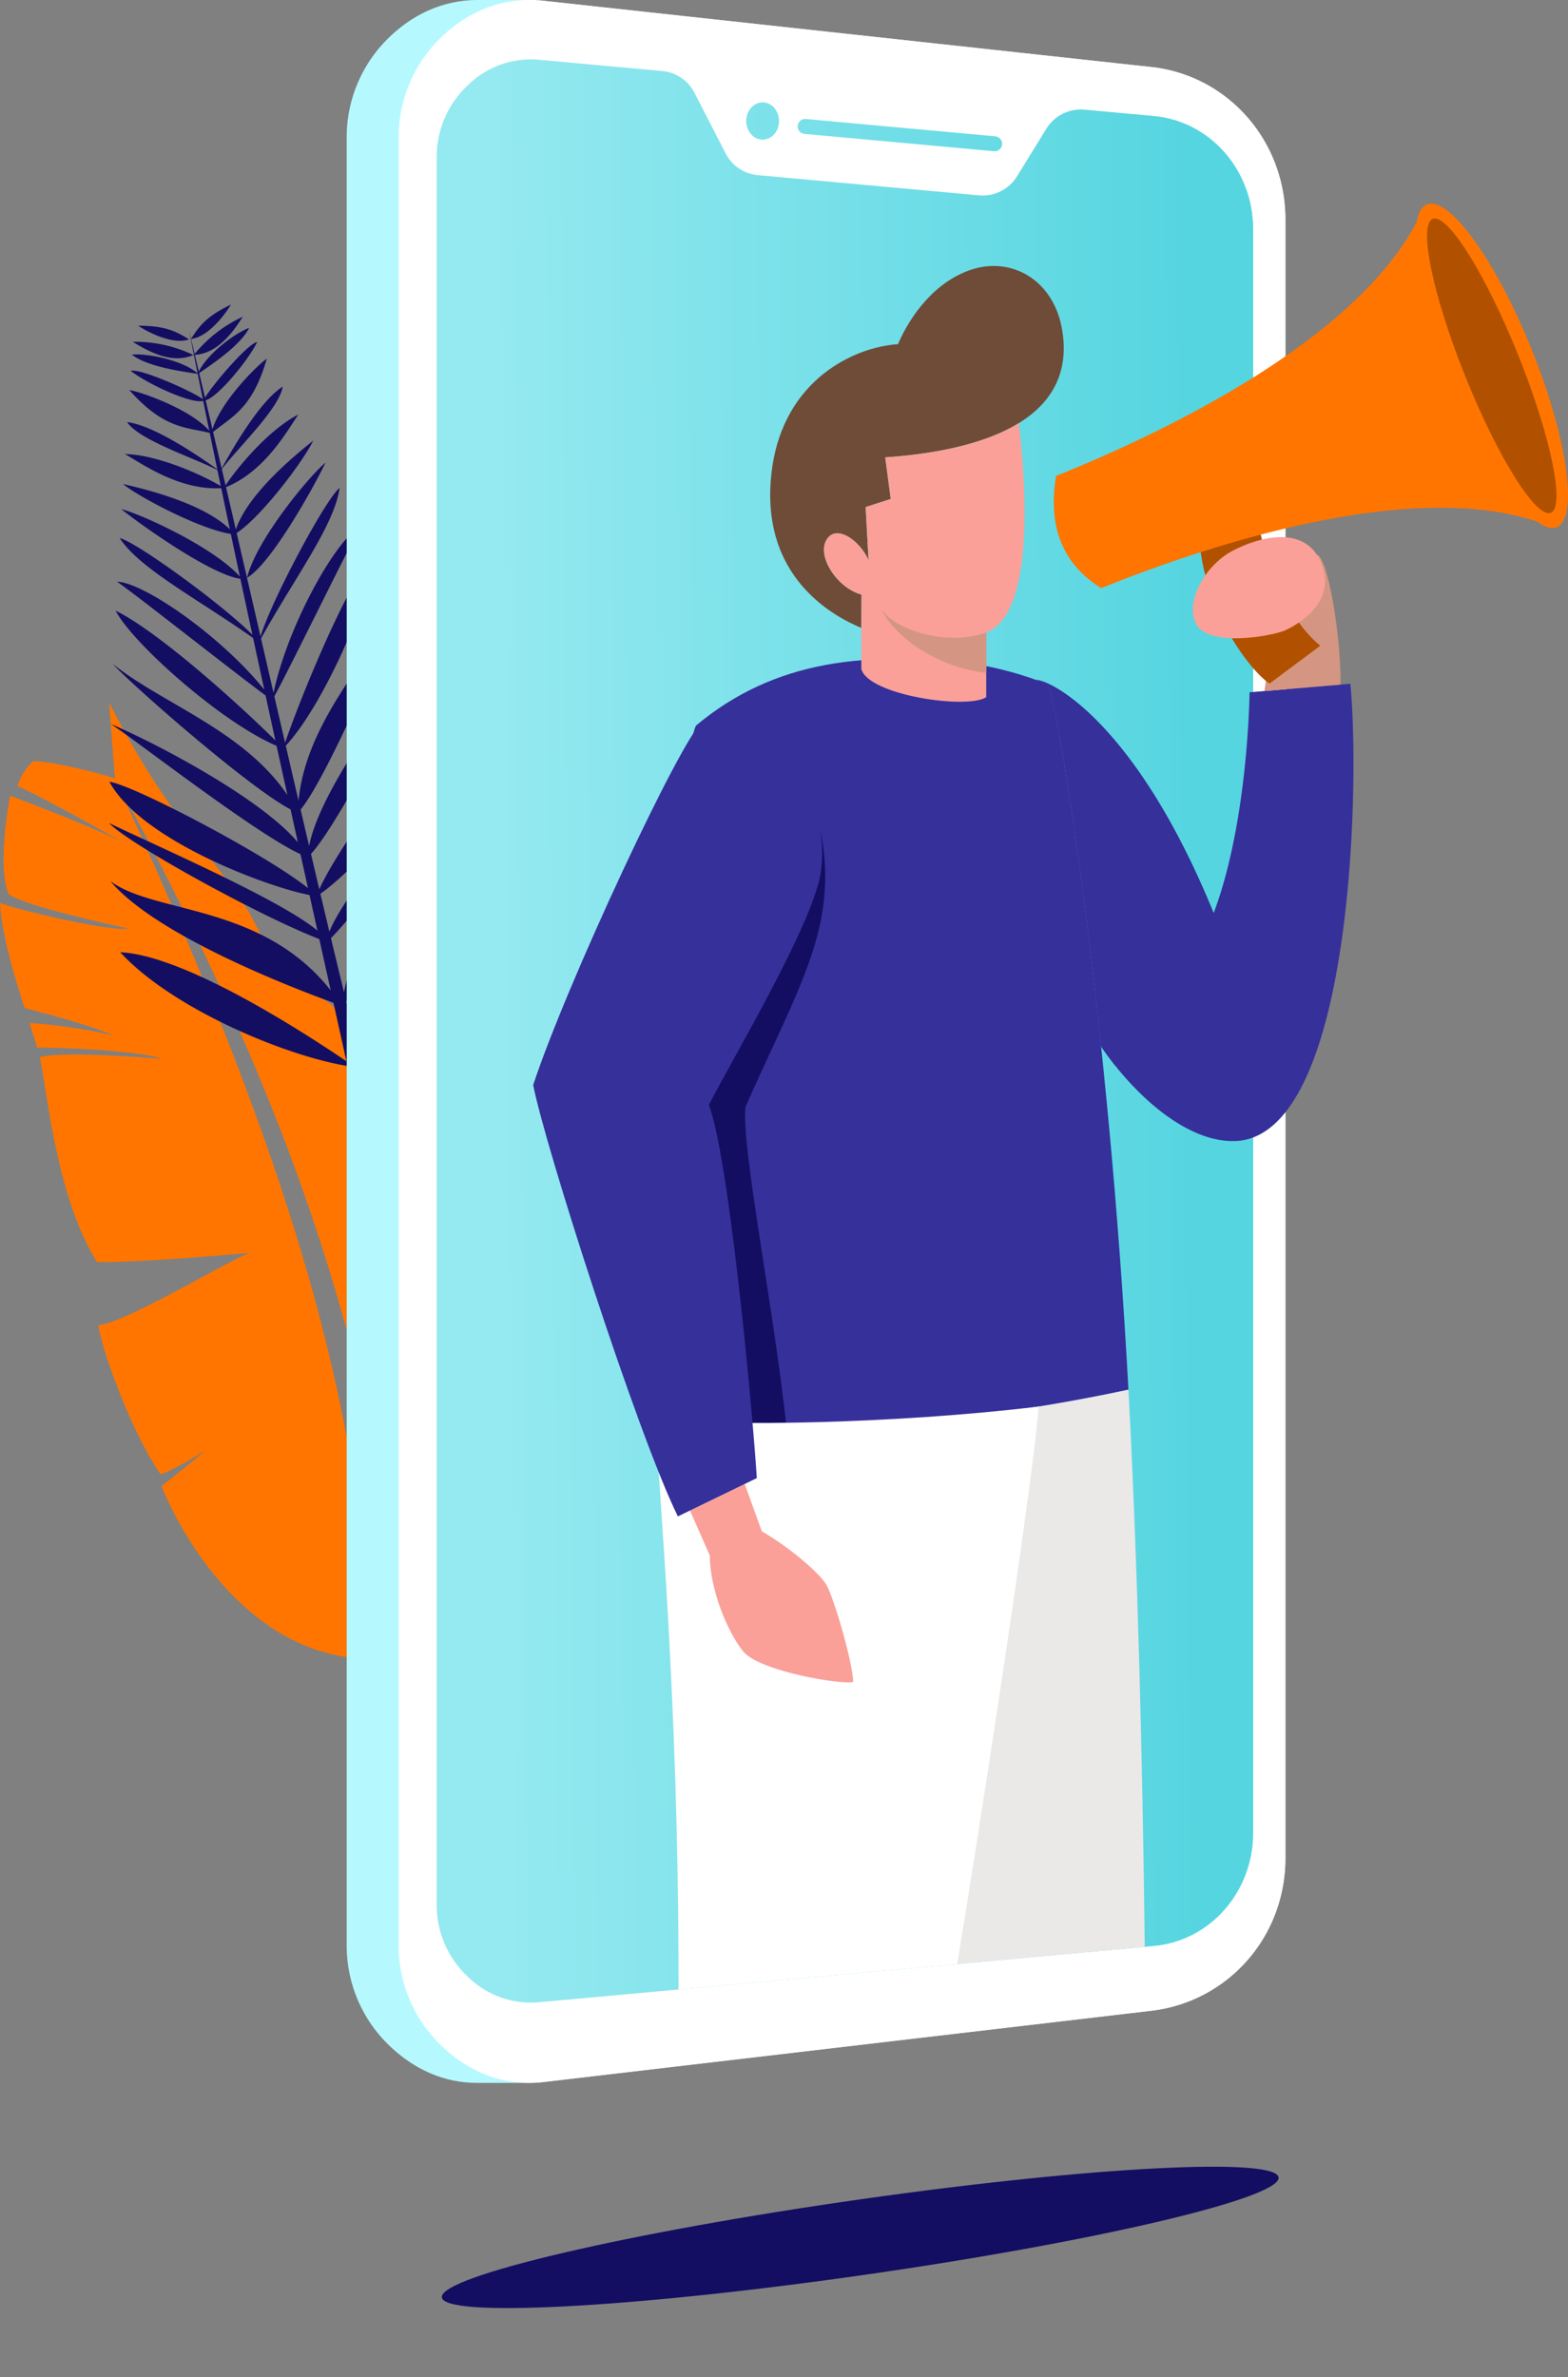
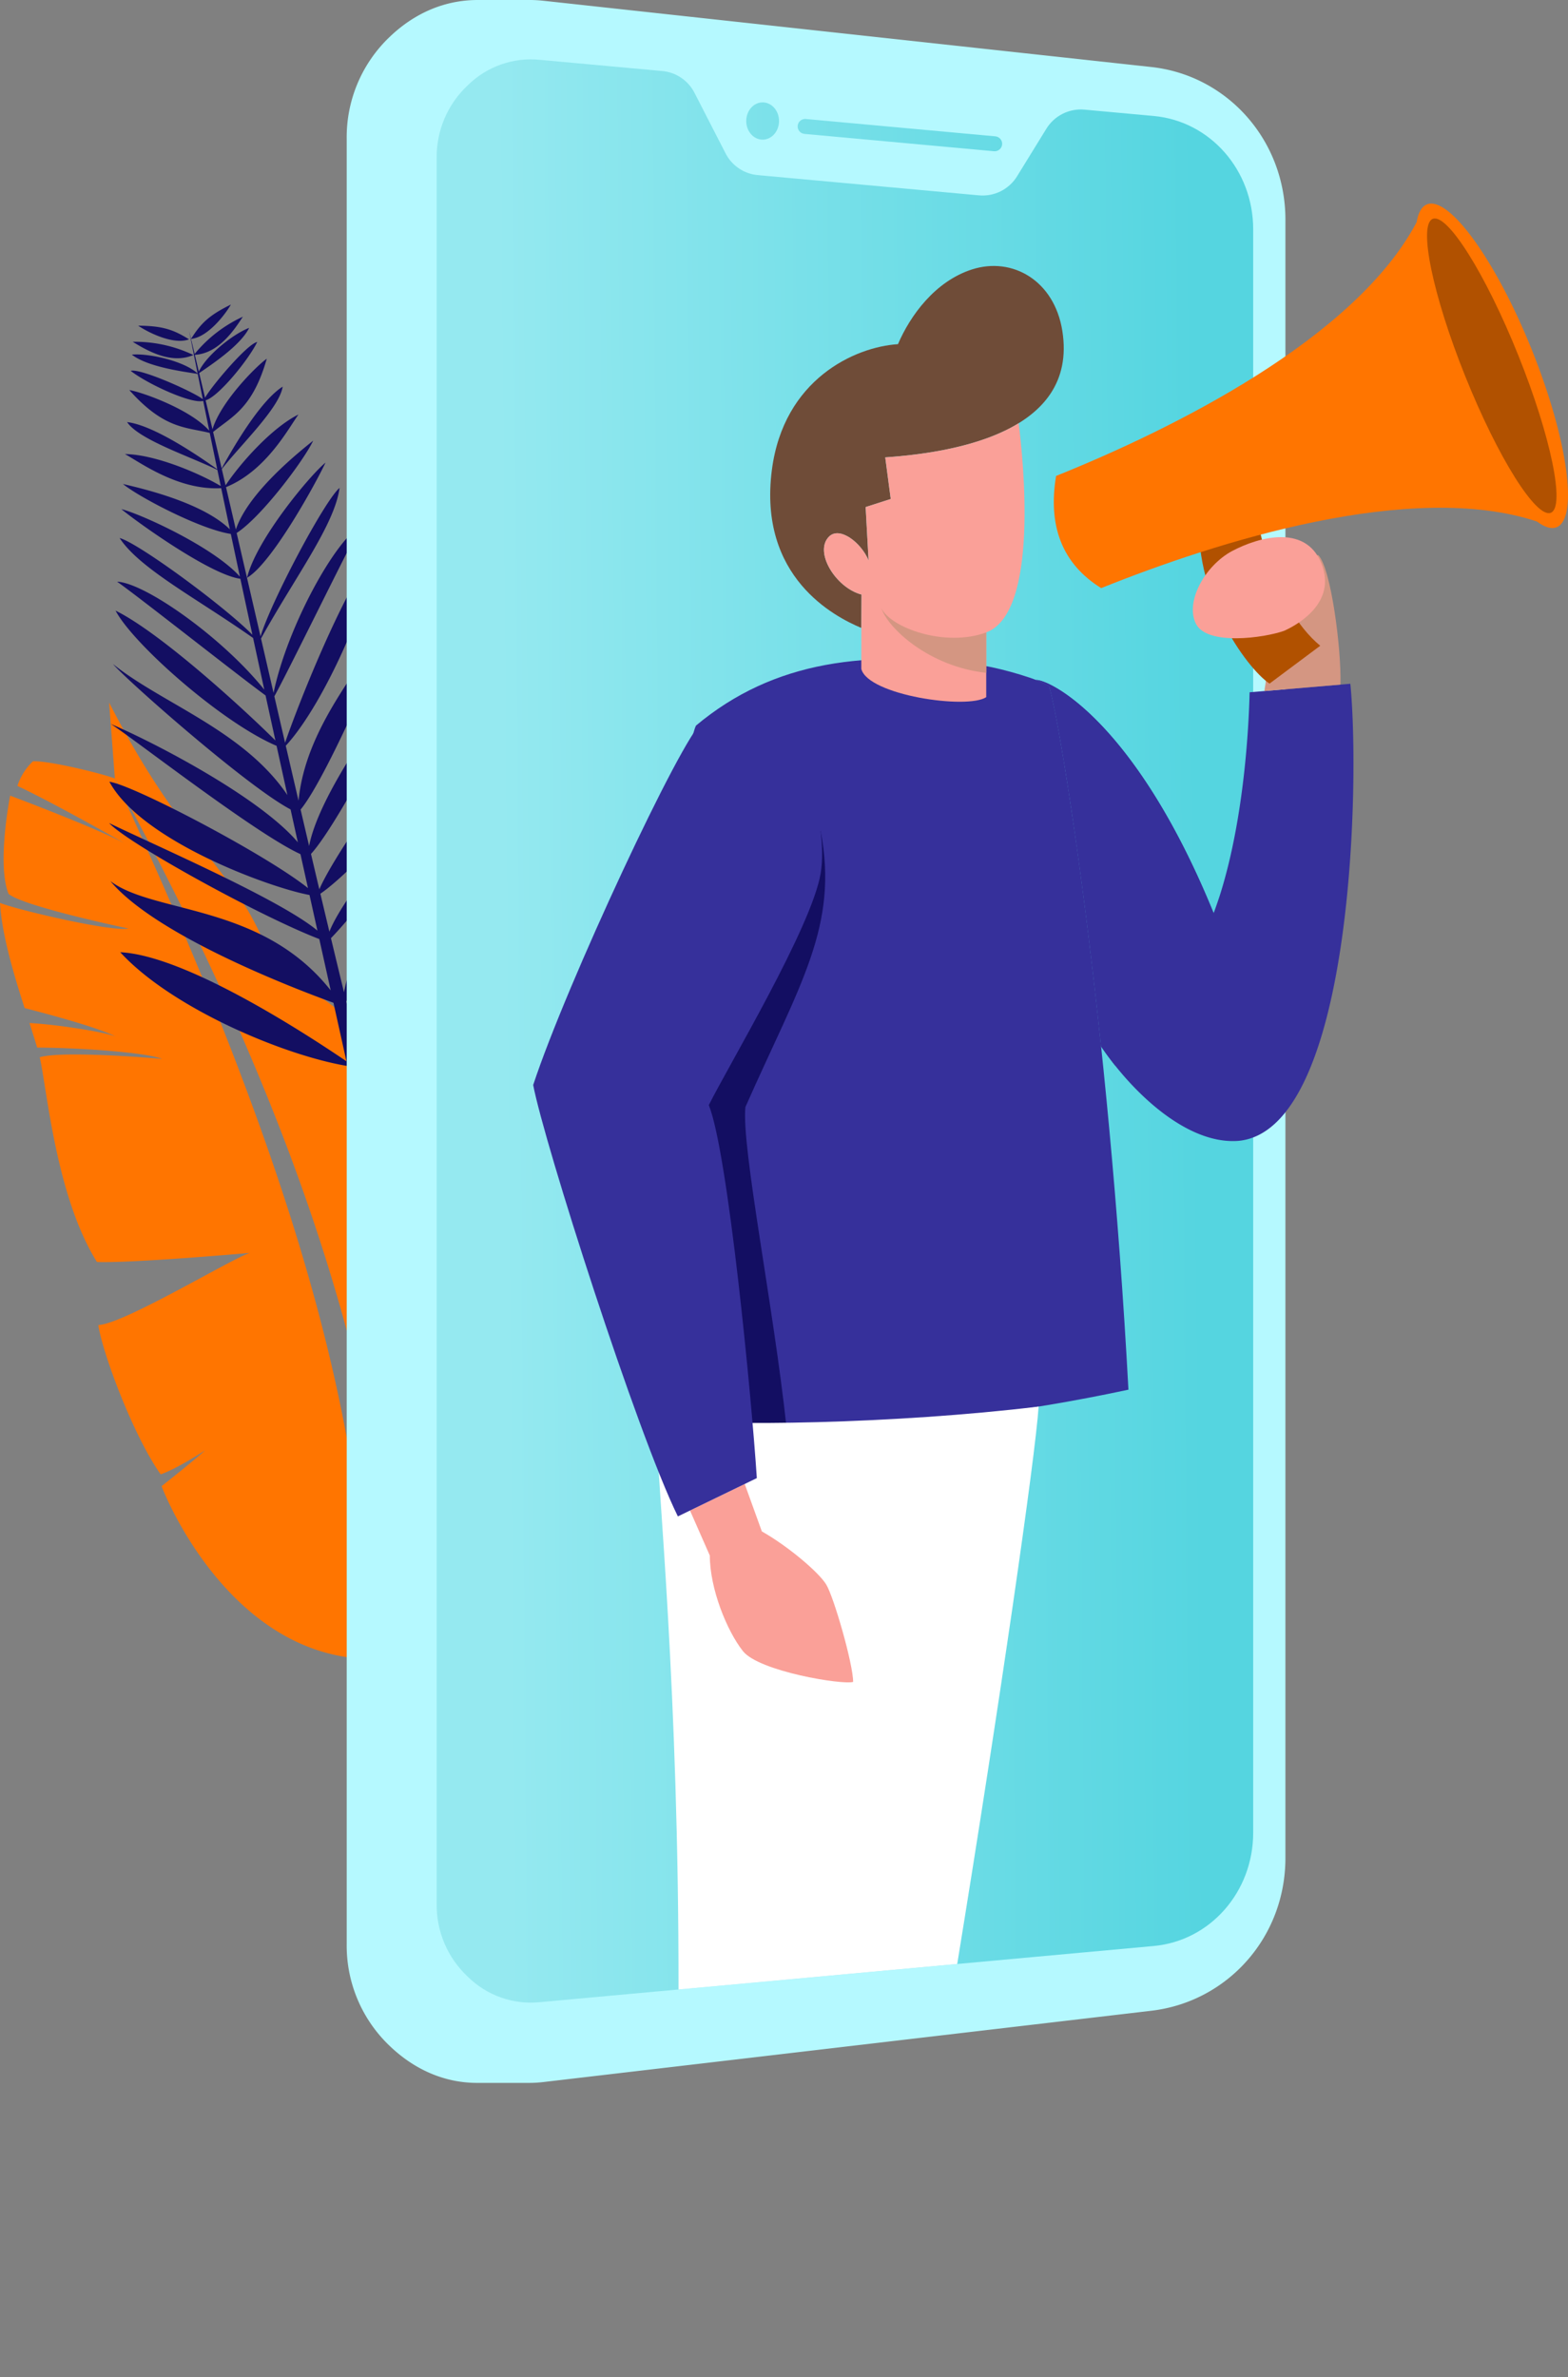
<svg xmlns="http://www.w3.org/2000/svg" width="591.963" height="896.976" viewBox="0 0 591.963 896.976">
  <rect x="0" y="0" width="591.963" height="896.976" fill="#808080" stroke="none" />
  <defs>
    <linearGradient id="linear-gradient" x1="0.084" y1="0.508" x2="0.931" y2="0.492" gradientUnits="objectBoundingBox">
      <stop offset="0" stop-color="#95e9f0" />
      <stop offset="1" stop-color="#55d5e0" />
    </linearGradient>
    <clipPath id="clip-path">
      <path id="Tracé_703" data-name="Tracé 703" d="M1521.94,263a2.824,2.824,0,1,0,.509-5.625l-71.544-6.542a2.824,2.824,0,1,0-.509,5.625ZM1434.6,244.565c-3.417,0-6.187,3.148-6.187,7.031s2.77,7.031,6.187,7.031,6.188-3.148,6.188-7.031S1438.02,244.565,1434.6,244.565Zm185.2,47.879V565.2l-18.75,27.188,18.75,27.187V897.5c0,22.314-16.229,40.792-37.542,42.741l-231.685,21.187a33.854,33.854,0,0,1-27.379-9.689,36.941,36.941,0,0,1-11.646-27.6V265.807a36.938,36.938,0,0,1,11.646-27.6,33.857,33.857,0,0,1,27.379-9.689l45.934,4.2a15.2,15.2,0,0,1,12.449,8.4l11.562,22.511a15.2,15.2,0,0,0,12.448,8.4l83.106,7.6a15.273,15.273,0,0,0,14.692-7.346l10.854-17.612a15.271,15.271,0,0,1,14.692-7.345l25.948,2.373C1603.57,251.652,1619.8,270.134,1619.8,292.444Z" transform="translate(-1311.549 -228.357)" fill="url(#linear-gradient)" clip-rule="evenodd" />
    </clipPath>
  </defs>
  <g id="Groupe_202" data-name="Groupe 202" transform="translate(8.963 -2680)">
    <path id="Tracé_699" data-name="Tracé 699" d="M1634.052,499.712l-2.165-28.668c21.2,41.275,36.027,54.18,50.717,75.813,4.268,6.284,7.493,14.4,11.055,20.62-6.247-.758-13.912-1.183-18.144-1.485,4.234,1.666,22.985,8.719,26.3,10.667l.261.165.007,0h0c6.038,3.768,14.292,6.358,21.97,16.976,7.557,10.451.236,43.339,6.011,76.13l-7.3,6.793,9.892,4.644v0A83.845,83.845,0,0,0,1747.17,710.6c13.666,17.43,31.45,29.33,35.629,42.687,1.06,3.39,1.922,10.45,1.86,19-9.331-8.11-22.882-12.875-22.882-12.875a95.509,95.509,0,0,1,22.045,26.211c-2.716,22.679-12.733,47.845-39.956,45.943-9.138-80.885-23.89-174.285-109.814-331.859m97.709,332.266c-52.209.124-77.408-58.127-80.058-65.257,0,0,12.333-9.723,16.376-13.488,0,0-10.274,6.8-16.738,9.045-10.42-14.7-22.069-46.127-23.529-56.342,9.522-.312,50.6-25.232,57.187-27.214,0,0-44.176,3.9-57.709,3.415-15.533-24.787-18.9-65.687-21.611-77.249,9.156-2.66,46.171.613,46.171.613-6.737-2.657-33.433-4.245-47.145-4.274-.773-2.67-1.778-5.8-2.9-9.257,11.908.67,29.852,3.728,32.686,5.161-6.555-3.386-24.63-8.27-34.513-10.806-4-12.428-8.557-27.484-9.3-39.69,4.938,2.2,42.014,11.074,48.513,9.677,0,0-39.7-8.32-45.265-13.079-4.551-11.236.6-37.047.6-37.047,1.288.436,31.949,12.018,43.074,17.886,0,0-25.793-14.73-40.337-21.567a22.048,22.048,0,0,1,5.869-9.3c6-.307,26.8,4.8,30.907,6.509C1717.118,678.686,1726.077,757.737,1731.761,831.978Z" transform="translate(-1599.649 2474.067)" fill="#ff7500" fill-rule="evenodd" />
    <path id="Tracé_700" data-name="Tracé 700" d="M1619.927,333.81c3.782-6.012,6.988-8.994,15.056-12.957-2.178,3.788-8.747,12.379-15.056,12.957m50.764,46.692c-5.615,4.531-26.111,28.957-29.615,43.446C1650.5,418.5,1667.288,387.834,1670.691,380.5Zm-51.527-46.518c-6.012-3.782-10.194-5.082-19.181-5.16C1603.586,331.3,1613.228,336.194,1619.164,333.984Zm1.645,5.909a50.936,50.936,0,0,0-22.892-4.983C1603.349,338.252,1612.5,343.518,1620.809,339.893Zm64.251,295.7,6.075-1.383q-3.422-13.27-6.852-27.029c20.211-14.005,50.9-48.842,59.186-76.169-22.126,12.009-50.565,59.281-59.544,74.733q-2.709-10.871-5.419-21.992c14.972-15.216,50.456-53.8,56.7-78.552-9.608,18.684-49.151,32.763-57.53,75.143q-2.463-10.121-4.923-20.4c15.8-16.306,49.836-63.756,53.4-74.67-12.862,16.106-48.135,56.785-53.984,72.232q-1.707-7.14-3.413-14.341c11.243-7.564,49.305-45.88,50.549-71.895-7.611,4.881-43.357,52.9-50.943,70.233q-1.575-6.651-3.148-13.344c11.6-12.756,38.906-67.945,44.177-76.324-11.874,13.431-40.9,52.094-44.88,73.332q-1.609-6.859-3.218-13.75c10.646-12.856,35.877-72.62,37.543-79.583-10.486,22.094-35.349,45.559-38.322,76.242q-2.415-10.353-4.822-20.748c15.066-16.274,33.087-58.973,33.551-73.255-12.238,15.585-29.016,58.07-33.812,72.127q-2.03-8.754-4.051-17.515c5.472-9.882,27.507-55.131,32.609-64.207-9.44,4.975-27.683,37.8-32.908,62.915l-4.734-20.517c12.808-23.13,27.785-42.845,29.658-56.841-5.583,4.676-25.69,42.477-29.843,56.037q-4.527-19.629-9.013-39.019c9.551-6.221,25.583-27.723,28.889-34.845-5.382,4.343-24.524,19.53-29.191,33.541q-1.863-8.037-3.717-16c15.108-6.157,23.454-21.968,27.35-27.4-10.034,4.953-22.034,18.441-27.507,26.723l-1.43-6.134c6.828-8.809,21.826-23.1,22.975-31.109-7.539,4.745-16.793,19.511-23.029,30.878q-1.616-6.921-3.224-13.772c7.148-5.867,14.854-8.789,20.261-27.633-3.259,2.12-17.279,15.909-20.5,26.633q-1.295-5.5-2.582-10.952c4.7-1.254,16.057-15.04,19.473-22-3.668.617-17.2,16.564-19.7,21.038q-1.107-4.676-2.209-9.305c3.842-2.7,15.487-10.195,18.871-17.056-5.517,2.012-15.888,9.936-19.009,16.475l-1.5-6.3c8.854-.549,14.707-9.094,18.11-14.386a51.063,51.063,0,0,0-18.191,14.047q-1.043-4.357-2.082-8.671.89,4.494,1.8,9.027h0q.7,3.49,1.407,7.006c-5.3-4.839-18.787-7.7-24.837-7.105,6.245,4.893,20.8,6.555,24.873,7.284l.014.068,0,.01.005,0q.951,4.715,1.917,9.466c-3.266-2.644-23.545-11.778-27.238-10.711,6.221,4.9,22.992,12.62,27.365,11.33q1.142,5.605,2.3,11.257c-7.426-8.369-26.3-14.824-30.183-15.327,13.094,14.713,21.323,13.934,30.356,16.166q1.406,6.826,2.839,13.713c-10.536-7.534-25.212-16.786-34.038-17.8,4.493,6.705,24.094,13.072,34.09,18.049l1.269,6.079c-8.575-5.083-25.071-11.945-36.177-12.064,5.842,3.194,20.131,13.768,36.344,12.861q1.62,7.741,3.27,15.542c-10.518-10.29-33.726-15.551-40.355-17.11,5.992,4.929,29.265,17.134,40.721,18.841q1.7,8.031,3.427,16.106c-10.137-11.321-37.905-23.845-44.749-25.456,6.133,5.045,33.671,24.8,44.924,26.275q2.253,10.536,4.541,21.122c-10.837-11-43.306-34.766-50.129-36.5,7.635,11.631,29.138,22.757,50.391,37.718q2.107,9.746,4.236,19.512c-15.941-19.86-45.2-40.368-55.57-40.754,8.211,5.749,45.078,34.916,56.042,42.923q1.854,8.5,3.717,16.995c-11.721-11.685-43.279-40.6-60.339-48.994,6.477,12.435,40.038,42.208,60.783,51.018q2.041,9.3,4.087,18.573c-16.492-24.4-47.472-34.589-65.826-49.427,4.4,5.407,50.584,46.243,67.022,54.846l2.745,12.415c-14.424-17.086-54.729-37.962-70.621-44.663,8.169,5.139,54.486,41.313,71.609,49.123l2.84,12.808c-16.065-12.827-66.261-39.047-74.97-40.119,12.057,22.3,60.609,40,75.548,42.726l2.986,13.443c-13.873-11.629-60.683-31.926-78.642-40.58,7.8,8.152,57.422,35.375,79.349,43.762l4.306,19.369c-25.977-32.865-66.692-28.76-83.184-41.246,16.108,19.319,63.623,38.453,84.225,45.928q2.475,11.133,4.9,22.064c-15.433-10.45-60.605-39.922-85.4-41.148,19.157,20.891,61.423,38.89,85.794,42.94Q1682.08,622.087,1685.06,635.6Z" transform="translate(-1556.77 2474.067)" fill="#130e62" />
    <g id="Groupe_201" data-name="Groupe 201" transform="translate(29.038 -6)">
      <path id="Tracé_701" data-name="Tracé 701" d="M1653.775,288.871V907.024c0,30.072-21.992,54.3-50.645,57.656l-229.493,26.9a46.1,46.1,0,0,1-5.359.318h-19.663c-12.289,0-23.62-4.989-32.927-13.882a52.2,52.2,0,0,1-16.3-38.642V258.424a52.206,52.206,0,0,1,16.3-38.642c9.361-8.945,20.759-13.849,33.135-13.849h19.618a47.843,47.843,0,0,1,5.2.285l229.493,25c28.678,3.124,50.645,27.583,50.645,57.657" transform="translate(-1206.497 2480.067)" fill="#b5f9ff" fill-rule="evenodd" />
-       <path id="Tracé_702" data-name="Tracé 702" d="M1634.157,288.871V596.32l-10.688,14.438,10.688,10.313V907.024c0,30.071-21.992,54.3-50.645,57.656l-229.493,26.9c-14.363,1.684-27.674-3.382-38.331-13.564a52.209,52.209,0,0,1-16.3-38.642V258.424a52.208,52.208,0,0,1,16.3-38.642c10.657-10.183,23.956-15.13,38.331-13.564l229.493,25c28.677,3.123,50.645,27.583,50.645,57.657" transform="translate(-1186.879 2480.067)" fill="#fff" fill-rule="evenodd" />
      <g id="Groupe_200" data-name="Groupe 200" transform="translate(126.861 2708.424)">
        <g id="Groupe_199" data-name="Groupe 199" clip-path="url(#clip-path)">
          <rect id="Rectangle_71" data-name="Rectangle 71" width="308.252" height="734.812" transform="translate(0 -0.791)" fill="url(#linear-gradient)" />
        </g>
      </g>
      <path id="Tracé_704" data-name="Tracé 704" d="M1359.983,741.224c32.751,4.125,94.021,7.178,178.473-10.907-7.492-139.352-25.593-251.813-29.968-265.5-3.743-2.552-17.042-6.4-24.821-7.73-43.826-6.14-79.035-1.992-108.486,22.65-7.02,15.094-20.876,184.533-15.2,261.482" transform="translate(-1150.443 2480.067)" fill="#36309b" fill-rule="evenodd" />
      <path id="Tracé_705" data-name="Tracé 705" d="M1492.528,743.081c9.041.7,19.363,1.189,30.916,1.278-4.837-45.346-17.07-105.621-15.495-120.7,20.567-46.46,35.33-68.237,28.395-104.218,0,0-38.8,40.041-59.031,62.084-1.957,27.859-3.51,58.128-4.19,86.41,1.261,9.864,2.454,17.991,3.367,22.026,2.27,10.029,10.5,36,16.038,53.118" transform="translate(-1264.539 2480.067)" fill="#130e62" fill-rule="evenodd" />
-       <path id="Tracé_706" data-name="Tracé 706" d="M1375.223,740.259c-5.609,85.135-9.853,126.584-22.739,191.554.448,5.342.9,10.911,1.363,16.665l86.684-7.927c-.821-69.182-2.578-141.283-5.94-205.957q-.111-2.141-.226-4.275c-21.2,4.539-40.945,7.747-59.142,9.94" transform="translate(-1046.354 2480.067)" fill="#ebe8e8" fill-rule="evenodd" />
      <path id="Tracé_707" data-name="Tracé 707" d="M1537.122,736.694c-54.278,6.542-120.038,7.619-144.566,4.53.857,26.173,8.733,102.892,8.618,215.424l105.219-9.622c16.176-99.166,29.472-191.258,30.729-210.332" transform="translate(-1183.016 2480.067)" fill="#fff" fill-rule="evenodd" />
      <path id="Tracé_708" data-name="Tracé 708" d="M1340.751,550.546c-29.28-71.774-61.418-88.031-67.059-88.031a25.866,25.866,0,0,1,4.908,2.307c2.894,9.05,11.792,61.312,19.654,135.988,11.88,17.541,32.609,37.2,51.96,35.613,42.85-4.285,45.884-134.262,42.135-172.47l-38.029,3.214c-.357,15-2.5,53.741-13.569,83.379" transform="translate(-920.556 2480.067)" fill="#36309b" fill-rule="evenodd" />
      <path id="Tracé_709" data-name="Tracé 709" d="M1391.421,550.546c-29.28-71.774-61.418-88.031-67.059-88.031a25.866,25.866,0,0,1,4.908,2.307c2.894,9.05,11.792,61.312,19.654,135.988,1.618,2.389,3.4,4.818,5.323,7.227,23.709-18,37.583-57.4,39.278-63.55v0q-1,3.081-2.1,6.062" transform="translate(-971.226 2480.067)" fill="#36309b" fill-rule="evenodd" />
      <path id="Tracé_710" data-name="Tracé 710" d="M1307.315,464.269c.381-13.4-3.579-44.215-8.41-48.885l-19.1,4.106c.1,8.235,1.3,33.145-1.226,47.207Z" transform="translate(-839.256 2480.067)" fill="#d49682" fill-rule="evenodd" />
      <path id="Tracé_711" data-name="Tracé 711" d="M1308.11,391.033c-2.213,9.144,6.375,44.194,23.914,58.566l-19.148,14.287c-9.009-6.056-29.395-34.773-26.33-65.286Z" transform="translate(-871.597 2480.067)" fill="#b15100" fill-rule="evenodd" />
      <path id="Tracé_712" data-name="Tracé 712" d="M1193.558,385.523c-3.126,18.822,2.221,33.107,17.024,42.335,43.713-17.578,117.213-40.837,164.511-25.138,2.9,2.151,5.441,2.959,7.444,2.153,8.339-3.353,4.136-33.339-9.39-66.976s-31.251-58.185-39.591-54.831c-2,.8-3.28,3.149-3.881,6.707-23.263,44.072-92.4,78.172-136.117,95.75" transform="translate(-832.859 2480.067)" fill="#ff7500" fill-rule="evenodd" />
      <path id="Tracé_713" data-name="Tracé 713" d="M1199.178,288.521c5.517-2.219,19.972,20.808,32.286,51.432s17.825,57.247,12.308,59.466-19.972-20.809-32.286-51.433-17.825-57.247-12.308-59.465" transform="translate(-696.288 2480.067)" fill="#b15100" fill-rule="evenodd" />
      <path id="Tracé_714" data-name="Tracé 714" d="M1318.852,443.98c-7.427,2.639-29.089,5.722-33.278-2.7s3.61-22.061,13.693-27.426,28.789-10.633,34.21,6.145c4.709,14.572-11.286,22.522-14.625,23.978" transform="translate(-872.094 2480.067)" fill="#faa098" fill-rule="evenodd" />
      <path id="Tracé_715" data-name="Tracé 715" d="M1431.31,335.8c-16.291,1.036-43.182,13.263-47.612,47.466-5.249,40.534,23.7,55.389,33.768,59.61l.074-12.589c-9.7-2.518-18.142-16.155-12.219-21.918,4.039-3.93,12.145,2.369,14.885,9.034l-1.111-20.142,9.474-3.037-2.073-15.7c25.694-1.779,72.9-9.376,66.866-47.69-3-19.035-18.858-28.121-34.1-23.237-13.988,4.483-23.363,17.464-27.955,28.2" transform="translate(-1130.295 2480.067)" fill="#6f4c38" fill-rule="evenodd" />
      <path id="Tracé_716" data-name="Tracé 716" d="M1459.127,444.567c20.023-7.394,14.02-65.118,12.236-78.932-14.758,9.059-35.947,11.889-50.364,12.887l2.073,15.7-9.474,3.037,1.111,20.142c-2.74-6.665-10.846-12.964-14.885-9.034-5.923,5.763,2.518,19.4,12.219,21.918l-.052,8.805v.038l-.022,19.213c2.531,9.923,39.973,15.4,47.158,10.663Z" transform="translate(-1124.798 2480.067)" fill="#faa098" fill-rule="evenodd" />
      <path id="Tracé_717" data-name="Tracé 717" d="M1451.912,459.821V444.567c-15.506,5.726-36.1-1.74-39.579-9.145,2.466,7.618,18.046,22.07,39.579,24.4" transform="translate(-1117.583 2480.067)" fill="#d49682" fill-rule="evenodd" />
      <path id="Tracé_718" data-name="Tracé 718" d="M1483.236,765.9l6.47,17.9c9.82,5.535,21.425,15.355,24.282,20s10.177,29.994,10.177,36.779c-3.749,1.25-35.529-3.928-41.6-11.605s-12.5-23.568-12.5-36.065l-7.482-16.993Z" transform="translate(-1240.088 2480.067)" fill="#faa098" fill-rule="evenodd" />
      <path id="Tracé_719" data-name="Tracé 719" d="M1566.371,475.042c6.684,3.252,19.871,40.286,16.439,60.519s-34.442,71.837-42.21,87.374c7.226,17.885,16.136,110.039,18.123,140.751l-29.808,14.452c-15.536-31.615-50.464-140.932-54.619-162.791,12.466-37.938,56.121-131.275,63.889-137.056s24.209-5.962,28.186-3.249" transform="translate(-1311.004 2480.067)" fill="#36309b" fill-rule="evenodd" />
-       <path id="Tracé_720" data-name="Tracé 720" d="M1458.858,1054.54c85.845-19.942,155.857-29.672,156.374-21.732s-68.655,30.546-154.5,50.489-155.857,29.674-156.375,21.732,68.655-30.544,154.5-50.489" transform="matrix(0.996, 0.087, -0.087, 0.996, -1074.21, 2338.618)" fill="#130e62" fill-rule="evenodd" />
    </g>
  </g>
</svg>